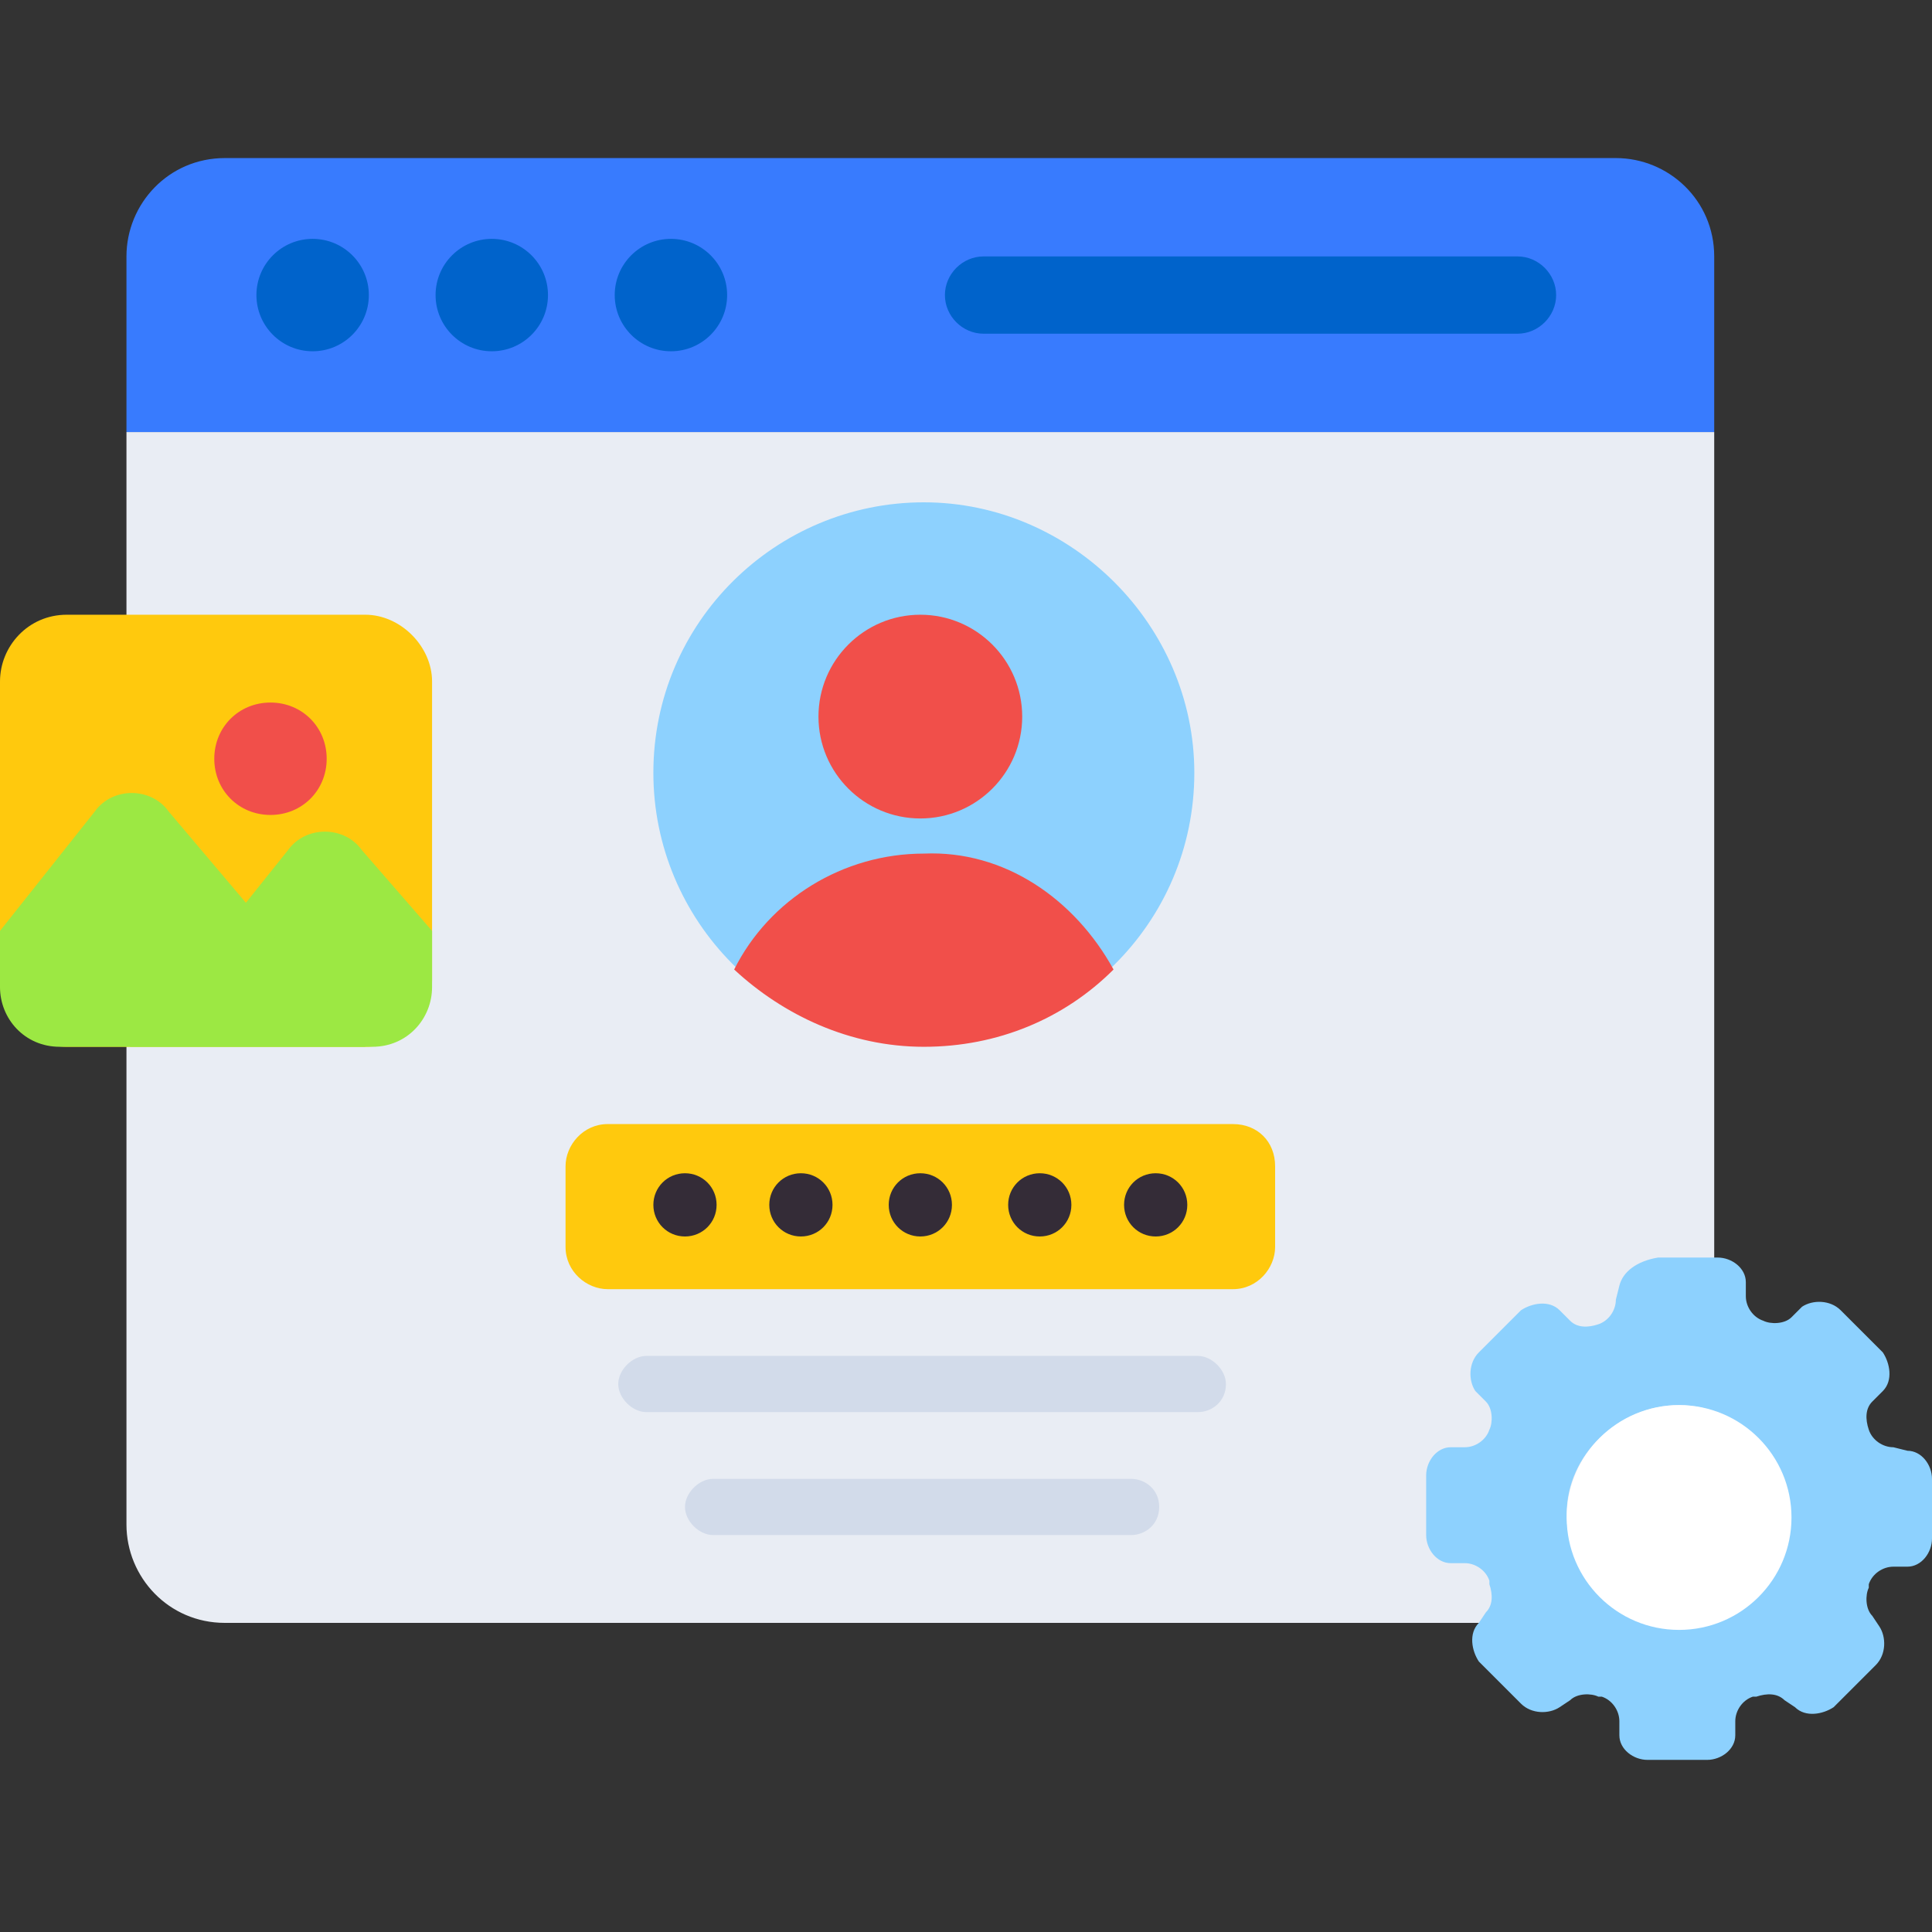
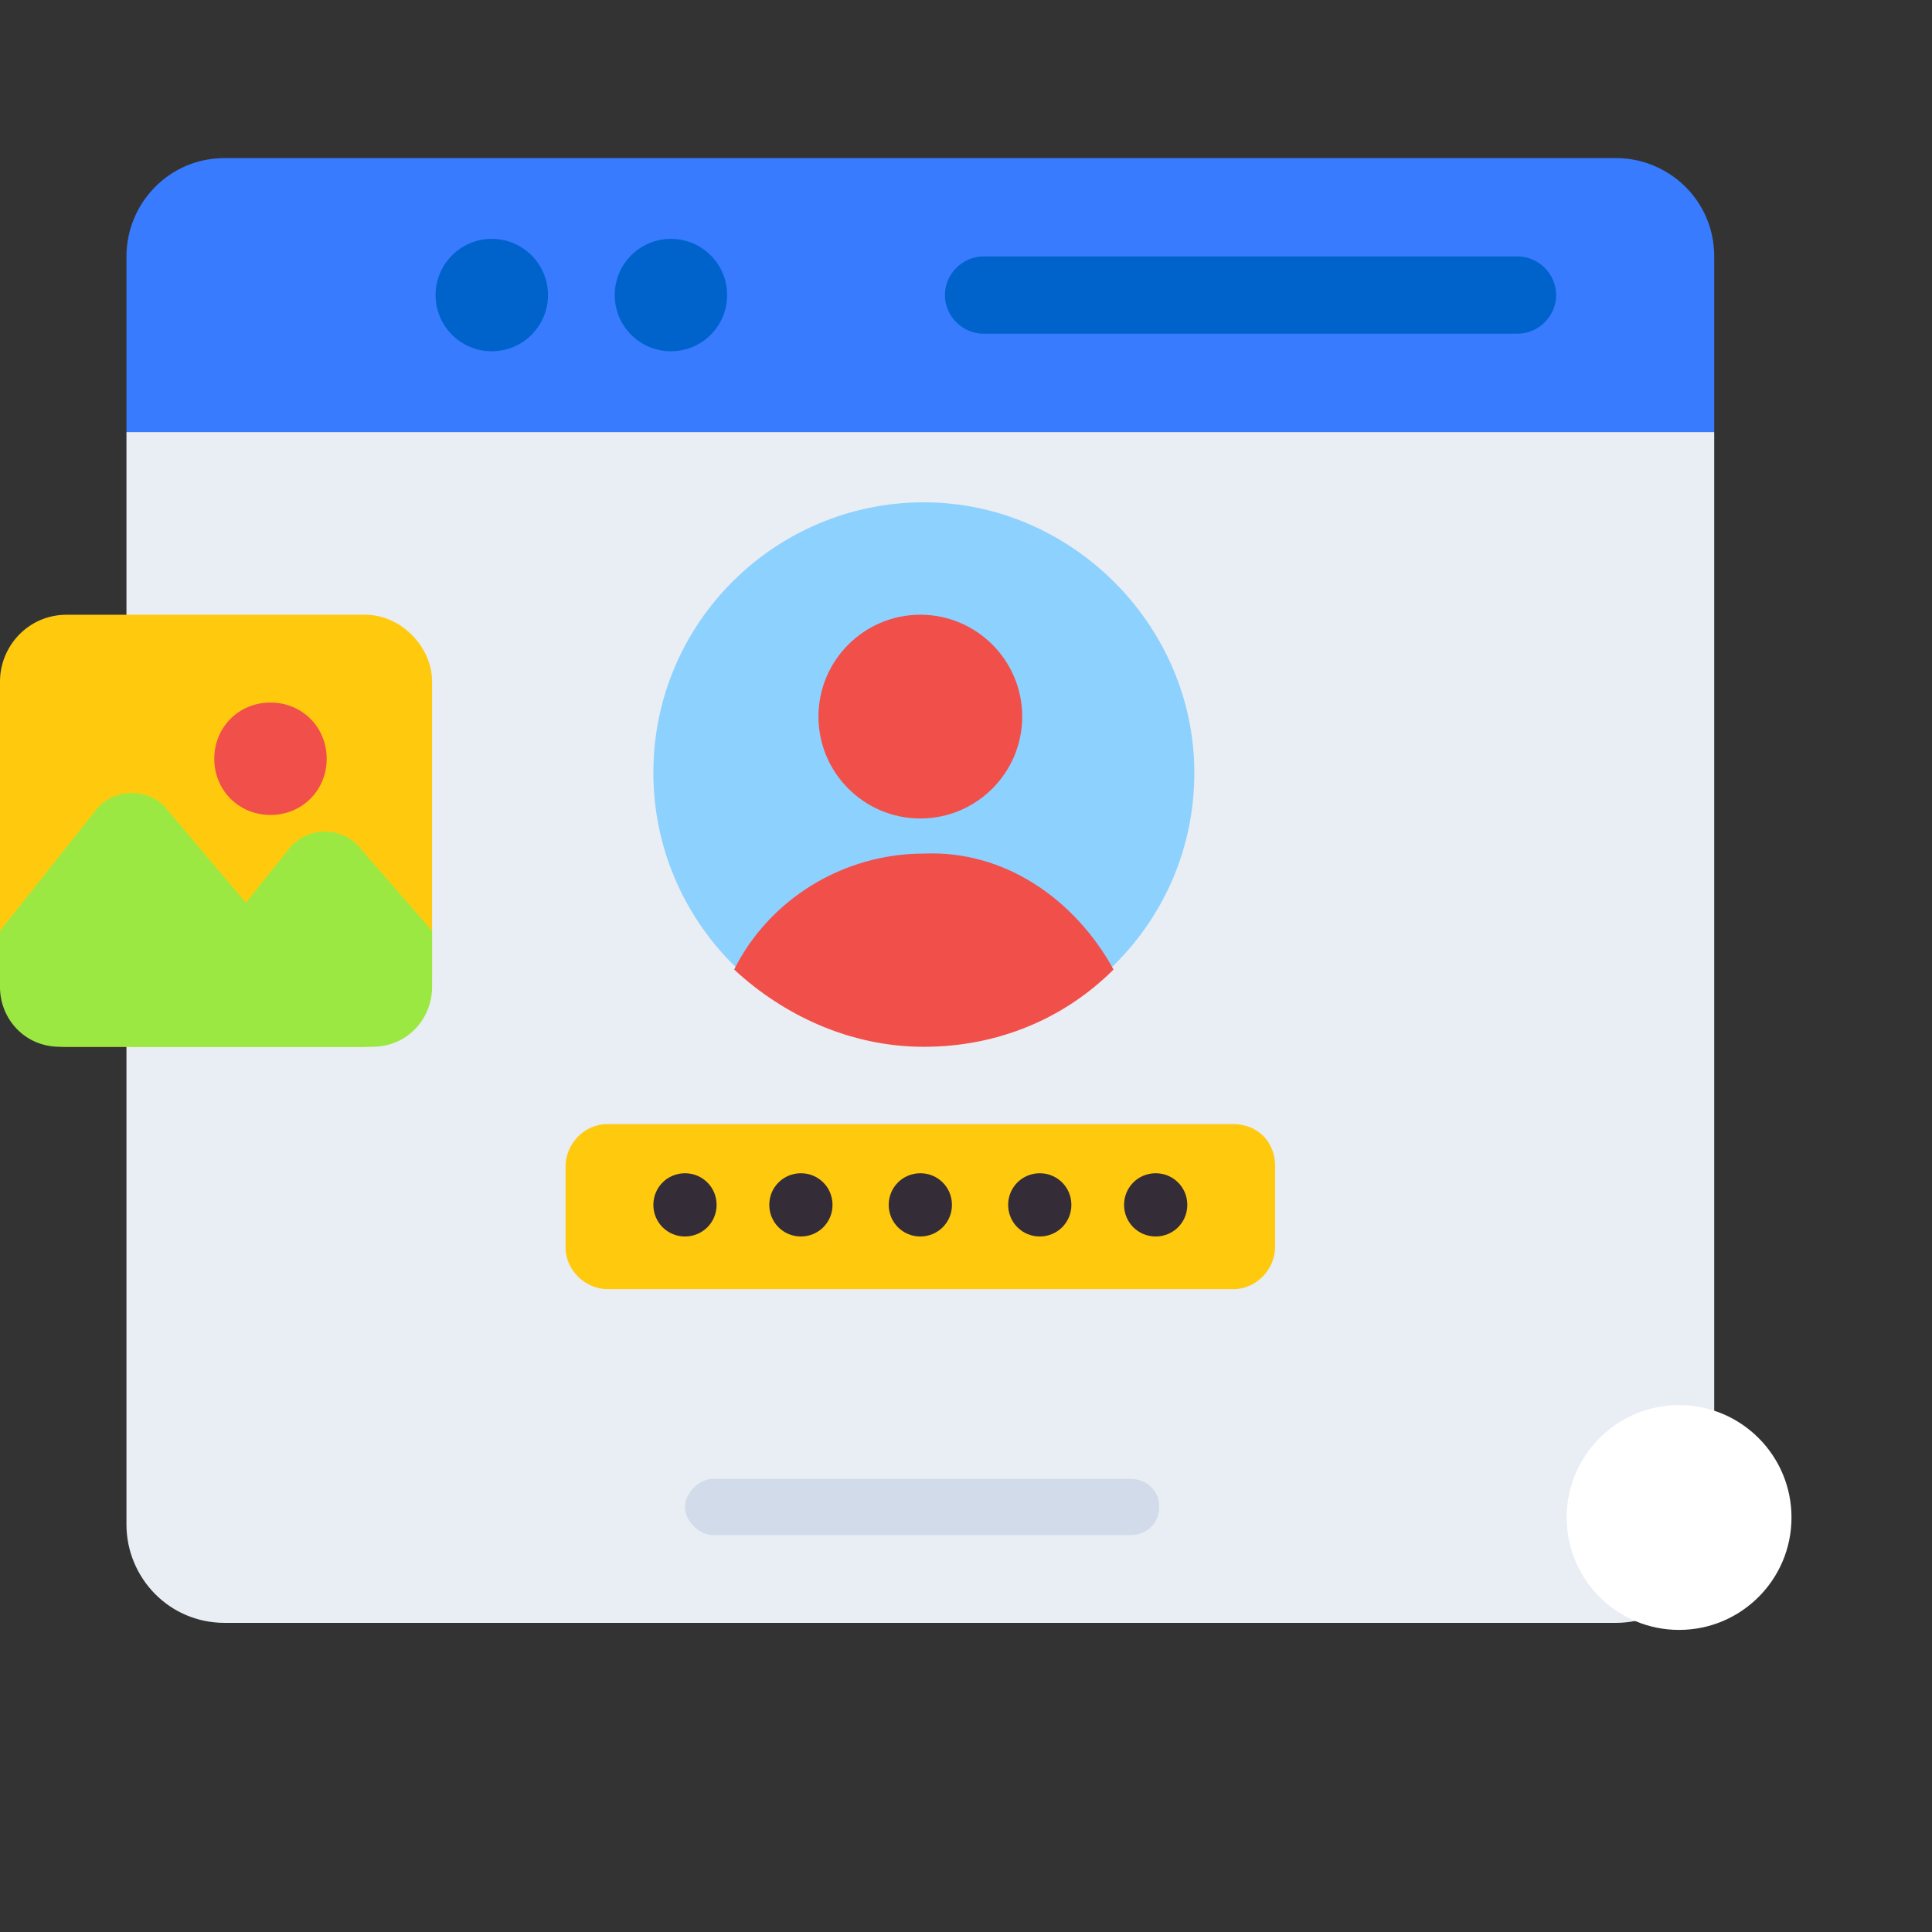
<svg xmlns="http://www.w3.org/2000/svg" id="Layer_1" x="0px" y="0px" width="55px" height="55px" viewBox="0 0 55 55" style="enable-background:new 0 0 55 55;" xml:space="preserve">
  <rect x="0" y="0" width="55" height="55" fill="#333333" stroke="none" />
  <style type="text/css">	.st0{fill:#E9EDF4;}	.st1{fill:#387BFE;}	.st2{fill:#0063CB;}	.st3{fill:#8DD1FE;}	.st4{fill:#F14F4A;}	.st5{fill:#FFC90D;}	.st6{fill:#342C37;}	.st7{fill:#D2DBEA;}	.st8{fill:#FFFFFF;}	.st9{fill:#9CE843;}</style>
  <g>
    <g>
      <g>
        <g>
          <path class="st0" d="M48.8,12.3v31.1c0,1.6-1.3,2.8-2.8,2.8H6.4c-1.6,0-2.8-1.3-2.8-2.8V12.3L48.8,12.3z" />
        </g>
      </g>
      <g>
        <g>
          <path class="st1" d="M48.8,12.3v-5c0-1.6-1.3-2.8-2.8-2.8H6.4c-1.6,0-2.8,1.3-2.8,2.8v5H48.8z" />
        </g>
      </g>
      <g>
        <g>
          <g>
-             <circle class="st2" cx="8.9" cy="8.4" r="1.6" />
-           </g>
+             </g>
        </g>
        <g>
          <g>
            <circle class="st2" cx="14" cy="8.4" r="1.6" />
          </g>
        </g>
        <g>
          <g>
            <circle class="st2" cx="19.1" cy="8.4" r="1.6" />
          </g>
        </g>
      </g>
      <g>
        <g>
          <g>
            <path class="st2" d="M43.2,9.5H28c-0.6,0-1.1-0.5-1.1-1.1c0-0.6,0.5-1.1,1.1-1.1h15.2c0.6,0,1.1,0.5,1.1,1.1      C44.3,9,43.8,9.5,43.2,9.5z" />
          </g>
        </g>
      </g>
    </g>
    <g>
      <g>
        <g>
          <g>
            <path class="st3" d="M34,22c0,4.3-3.5,7.7-7.7,7.7c-4.3,0-7.7-3.5-7.7-7.7c0-4.3,3.5-7.7,7.7-7.7C30.5,14.3,34,17.8,34,22z" />
          </g>
        </g>
        <g>
          <g>
            <g>
              <path class="st4" d="M31.7,27.6c-1.4,1.4-3.3,2.2-5.4,2.2s-4-0.9-5.4-2.2c1-2,3.1-3.3,5.4-3.3C28.6,24.2,30.6,25.6,31.7,27.6z       " />
            </g>
          </g>
          <g>
            <g>
              <path class="st4" d="M29.1,20.4c0,1.6-1.3,2.9-2.9,2.9c-1.6,0-2.9-1.3-2.9-2.9c0-1.6,1.3-2.9,2.9-2.9       C27.8,17.5,29.1,18.8,29.1,20.4z" />
            </g>
          </g>
        </g>
      </g>
      <g>
        <g>
          <path class="st5" d="M36.3,33.2v2.3c0,0.6-0.5,1.2-1.2,1.2H17.3c-0.6,0-1.2-0.5-1.2-1.2v-2.3c0-0.6,0.5-1.2,1.2-1.2h17.8     C35.8,32,36.3,32.5,36.3,33.2z" />
        </g>
      </g>
      <g>
        <g>
          <g>
            <path class="st6" d="M20.4,34.3c0,0.5-0.4,0.9-0.9,0.9c-0.5,0-0.9-0.4-0.9-0.9c0-0.5,0.4-0.9,0.9-0.9      C20,33.4,20.4,33.8,20.4,34.3z" />
          </g>
        </g>
        <g>
          <g>
            <path class="st6" d="M23.7,34.3c0,0.5-0.4,0.9-0.9,0.9c-0.5,0-0.9-0.4-0.9-0.9c0-0.5,0.4-0.9,0.9-0.9      C23.3,33.4,23.7,33.8,23.7,34.3z" />
          </g>
        </g>
        <g>
          <g>
            <path class="st6" d="M27.1,34.3c0,0.5-0.4,0.9-0.9,0.9c-0.5,0-0.9-0.4-0.9-0.9c0-0.5,0.4-0.9,0.9-0.9      C26.7,33.4,27.1,33.8,27.1,34.3z" />
          </g>
        </g>
        <g>
          <g>
            <path class="st6" d="M30.5,34.3c0,0.5-0.4,0.9-0.9,0.9c-0.5,0-0.9-0.4-0.9-0.9c0-0.5,0.4-0.9,0.9-0.9      C30.1,33.4,30.5,33.8,30.5,34.3z" />
          </g>
        </g>
        <g>
          <g>
            <path class="st6" d="M33.8,34.3c0,0.5-0.4,0.9-0.9,0.9c-0.5,0-0.9-0.4-0.9-0.9c0-0.5,0.4-0.9,0.9-0.9      C33.4,33.4,33.8,33.8,33.8,34.3z" />
          </g>
        </g>
      </g>
      <g>
        <g>
-           <path class="st7" d="M34.9,39.4c0,0.5-0.4,0.8-0.8,0.8H18.4c-0.4,0-0.8-0.4-0.8-0.8c0-0.4,0.4-0.8,0.8-0.8h15.7     C34.5,38.6,34.9,39,34.9,39.4z" />
-         </g>
+           </g>
      </g>
      <g>
        <g>
          <path class="st7" d="M33,42.9c0,0.5-0.4,0.8-0.8,0.8H20.3c-0.4,0-0.8-0.4-0.8-0.8c0-0.4,0.4-0.8,0.8-0.8h11.9     C32.6,42.1,33,42.4,33,42.9z" />
        </g>
      </g>
    </g>
    <g>
      <g>
-         <path class="st3" d="M46.1,36.6l-0.1,0.4c0,0.3-0.2,0.6-0.5,0.7c0,0,0,0,0,0c-0.3,0.1-0.6,0.1-0.8-0.1l-0.3-0.3    c-0.3-0.3-0.8-0.2-1.1,0l-1.2,1.2c-0.3,0.3-0.3,0.8-0.1,1.1l0.3,0.3c0.2,0.2,0.2,0.6,0.1,0.8c0,0,0,0,0,0    c-0.1,0.3-0.4,0.5-0.7,0.5l-0.4,0c-0.4,0-0.7,0.4-0.7,0.8l0,1.7c0,0.4,0.3,0.8,0.7,0.8l0.4,0c0.3,0,0.6,0.2,0.7,0.5    c0,0,0,0,0,0.1c0.1,0.3,0.1,0.6-0.1,0.8l-0.2,0.3c-0.3,0.3-0.2,0.8,0,1.1l1.2,1.2c0.3,0.3,0.8,0.3,1.1,0.1l0.3-0.2    c0.2-0.2,0.6-0.2,0.8-0.1c0,0,0,0,0.1,0c0.3,0.1,0.5,0.4,0.5,0.7l0,0.4c0,0.4,0.4,0.7,0.8,0.7l1.7,0c0.4,0,0.8-0.3,0.8-0.7l0-0.4    c0-0.3,0.2-0.6,0.5-0.7c0,0,0,0,0.1,0c0.3-0.1,0.6-0.1,0.8,0.1l0.3,0.2c0.3,0.3,0.8,0.2,1.1,0l1.2-1.2c0.3-0.3,0.3-0.8,0.1-1.1    l-0.2-0.3c-0.2-0.2-0.2-0.6-0.1-0.8c0,0,0,0,0-0.1c0.1-0.3,0.4-0.5,0.7-0.5l0.4,0c0.4,0,0.7-0.4,0.7-0.8l0-1.7    c0-0.4-0.3-0.8-0.7-0.8l-0.4-0.1c-0.3,0-0.6-0.2-0.7-0.5c0,0,0,0,0,0c-0.1-0.3-0.1-0.6,0.1-0.8l0.3-0.3c0.3-0.3,0.2-0.8,0-1.1    l-1.2-1.2c-0.3-0.3-0.8-0.3-1.1-0.1l-0.3,0.3c-0.2,0.2-0.6,0.2-0.8,0.1c0,0,0,0,0,0c-0.3-0.1-0.5-0.4-0.5-0.7l0-0.4    c0-0.4-0.4-0.7-0.8-0.7l-1.7,0C46.6,35.9,46.2,36.2,46.1,36.6z M50.9,43.2c0,1.7-1.5,3.1-3.2,3.1c-1.7,0-3.1-1.5-3.1-3.2    c0-1.7,1.5-3.1,3.2-3.1C49.5,40,50.9,41.5,50.9,43.2z" />
-       </g>
+         </g>
    </g>
    <g>
      <g>
        <ellipse class="st8" cx="47.8" cy="43.2" rx="3.2" ry="3.2" />
      </g>
    </g>
    <g>
      <g>
        <g>
          <path class="st5" d="M12.3,19.4v8.5c0,1-0.8,1.9-1.9,1.9H1.9c-1,0-1.9-0.8-1.9-1.9v-8.5c0-1,0.8-1.9,1.9-1.9h8.5     C11.4,17.5,12.3,18.4,12.3,19.4z" />
        </g>
      </g>
      <g>
        <g>
          <g>
            <g>
              <g>
                <path class="st9" d="M12.3,26.5v1.6c0,0.9-0.7,1.7-1.7,1.7H3.7L7,25.7l1.2-1.5c0.5-0.7,1.6-0.7,2.1,0L12.3,26.5z" />
              </g>
            </g>
          </g>
          <g>
            <g>
              <g>
                <path class="st9" d="M10.4,29.8H1.7C0.7,29.8,0,29,0,28.1v-1.6l2.7-3.4c0.5-0.7,1.6-0.7,2.1,0L7,25.7L10.4,29.8z" />
              </g>
            </g>
          </g>
        </g>
        <g>
          <g>
            <path class="st4" d="M9.3,21.6c0,0.9-0.7,1.6-1.6,1.6c-0.9,0-1.6-0.7-1.6-1.6c0-0.9,0.7-1.6,1.6-1.6C8.6,20,9.3,20.7,9.3,21.6z      " />
          </g>
        </g>
      </g>
    </g>
  </g>
</svg>